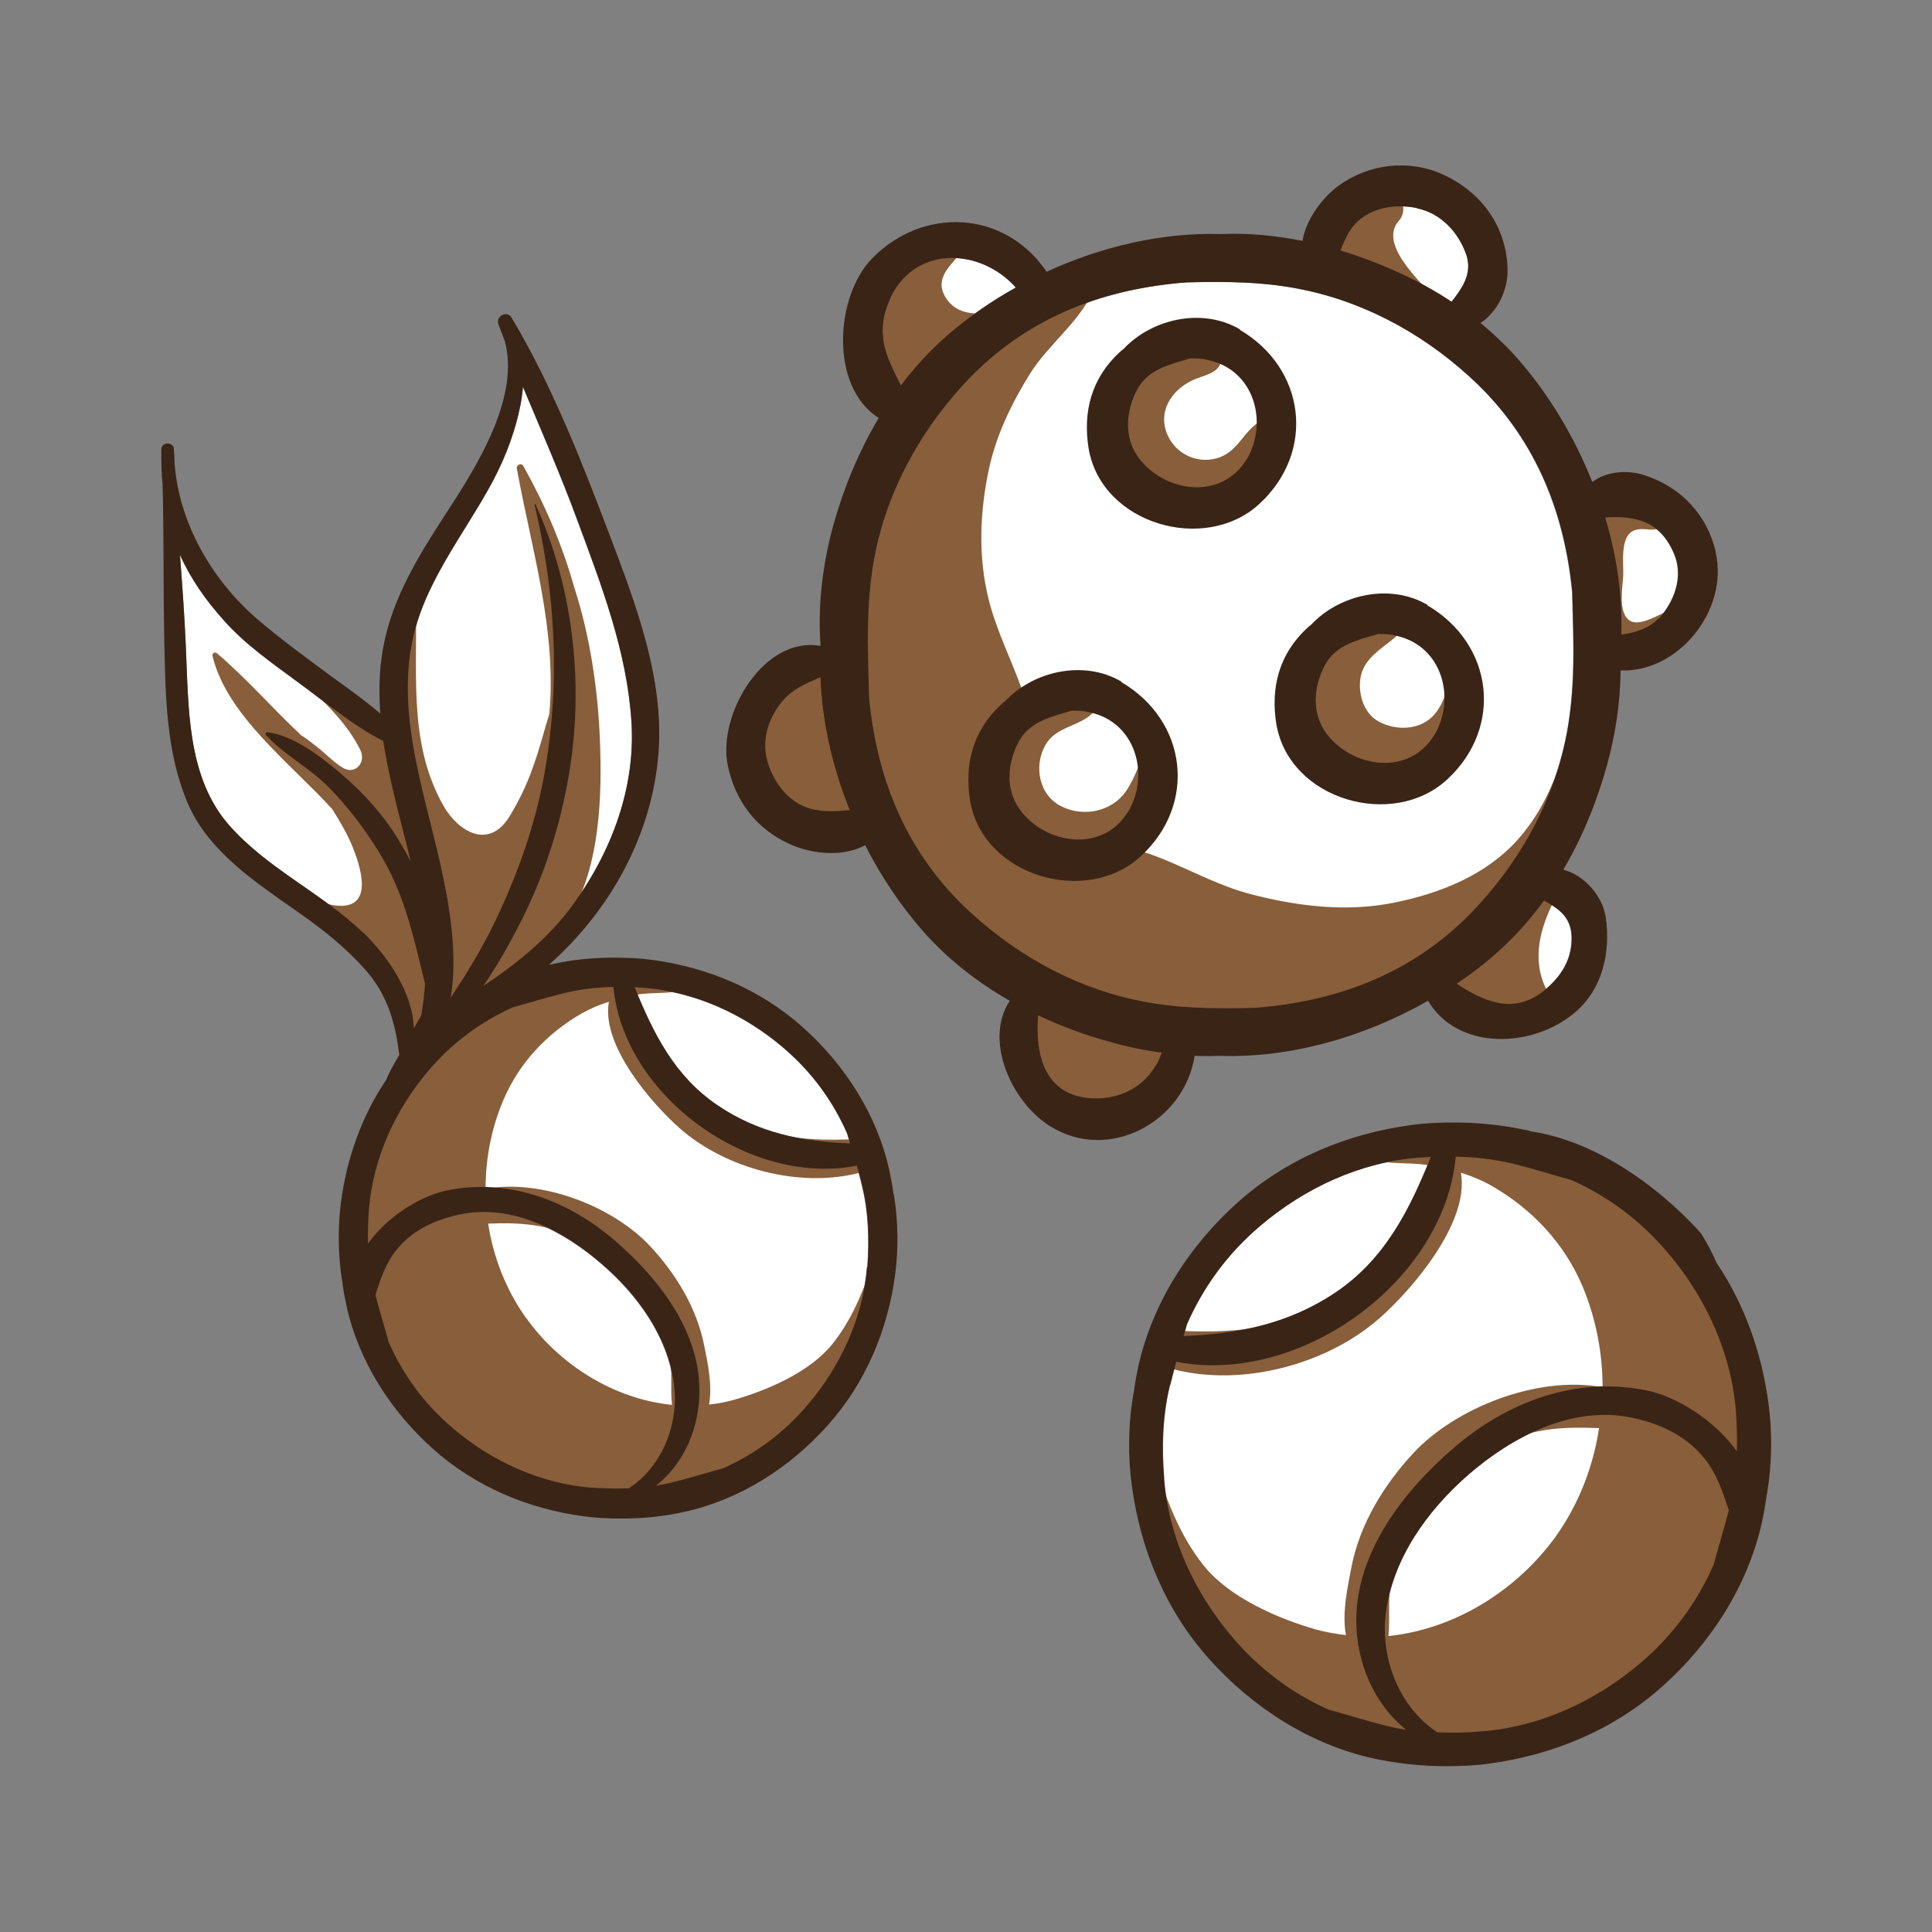
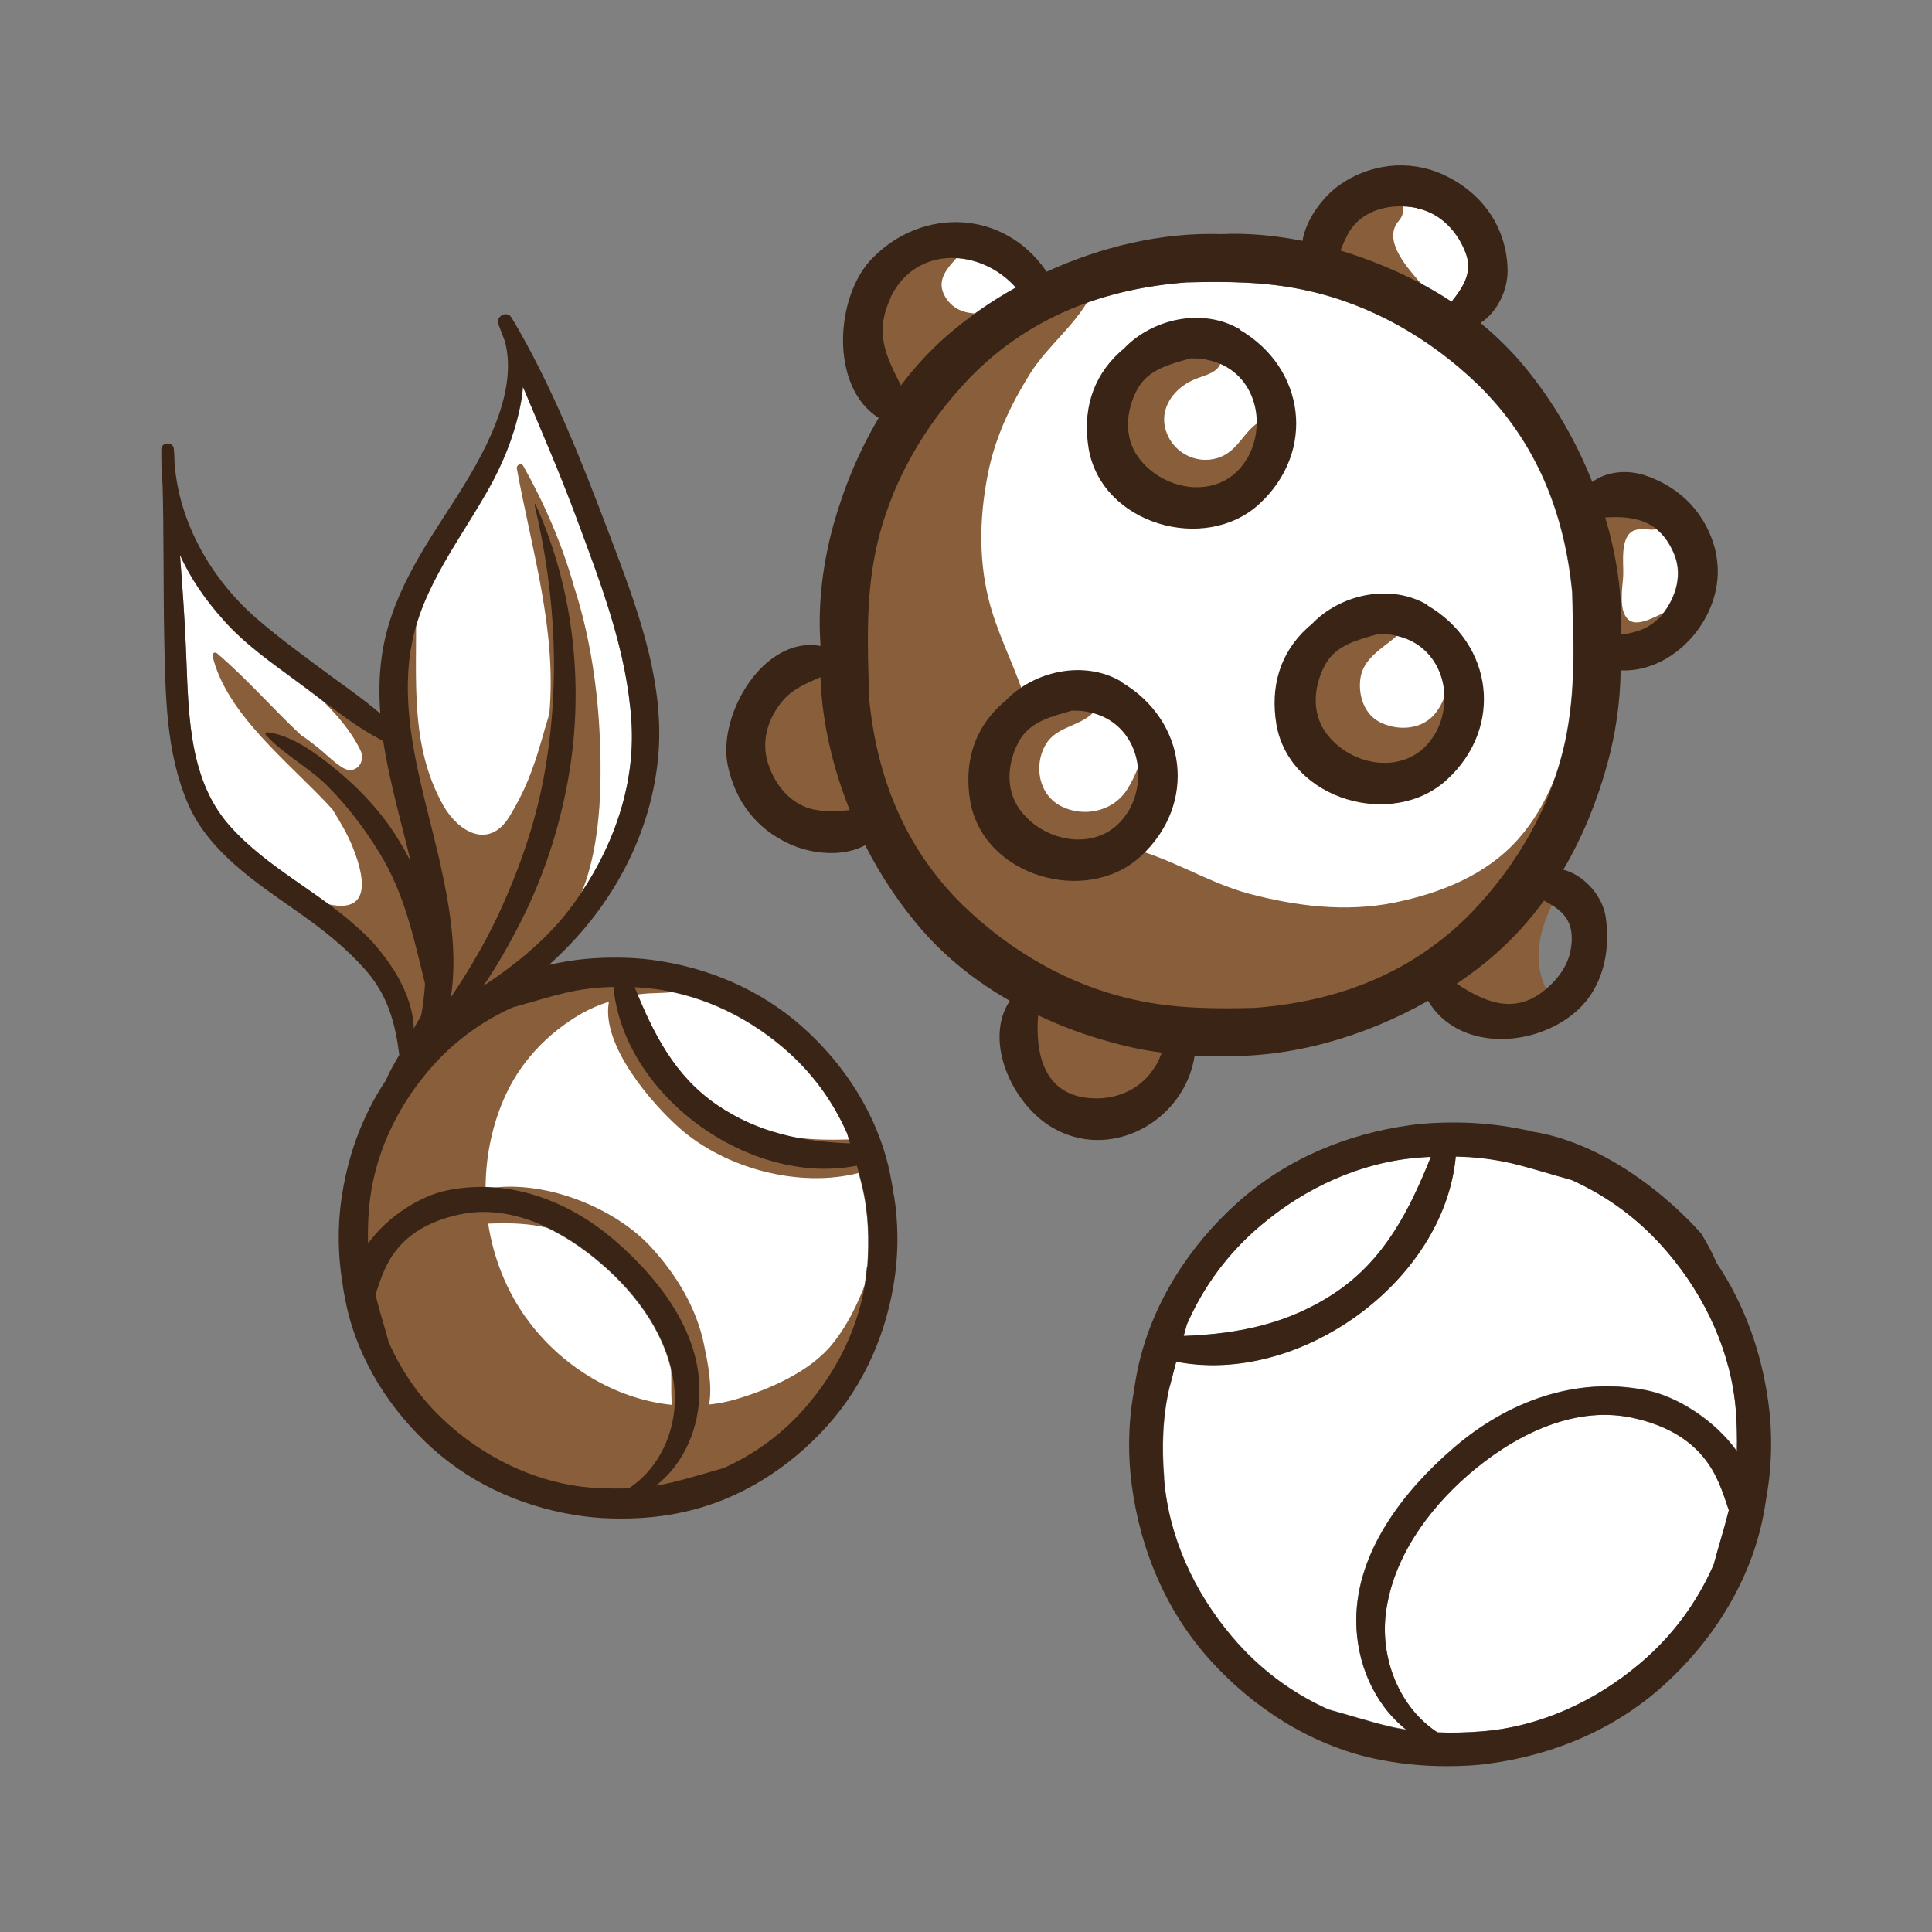
<svg xmlns="http://www.w3.org/2000/svg" id="Layer_1" viewBox="0 0 60 60">
  <rect x="0" y="0" width="60" height="60" fill="#808080" stroke="none" />
  <defs>
    <style>.cls-1{fill:#fff;}.cls-2{fill:#3a2416;}.cls-3{fill:none;}.cls-4{fill:#885e3b;}</style>
  </defs>
  <rect class="cls-3" width="60" height="60" />
  <path class="cls-1" d="m25.31,25.15c-.75-.15-1.24-.76-1.46-1.45-.22-.69,0-1.4.46-1.94.31-.37.74-.54,1.17-.73.05,1.4.38,2.81.91,4.13-.35.03-.7.06-1.06-.01Z" />
  <path class="cls-1" d="m44.01,6.47c.74.15,1.29.75,1.53,1.45.19.58-.13,1.03-.46,1.45-1.06-.7-2.24-1.22-3.45-1.59.07-.18.15-.36.24-.53.43-.76,1.35-.95,2.13-.79Z" />
  <path class="cls-1" d="m27.65,9.23c.8-1.64,2.82-1.51,3.89-.3-.79.44-1.53.96-2.17,1.52-.52.46-.99.97-1.4,1.52-.44-.87-.85-1.62-.31-2.74Z" />
  <path class="cls-1" d="m35.89,33.09c-.4.7-1.15,1.05-1.93,1.02-1.53-.05-1.82-1.37-1.72-2.58.73.35,1.5.63,2.28.84.49.14,1.02.25,1.56.32-.05.13-.1.26-.18.4Z" />
-   <path class="cls-1" d="m48.78,29.43c-.08.59-.48,1.08-.95,1.42-.92.65-1.81.22-2.6-.3.43-.29.84-.6,1.21-.93.56-.49,1.06-1.05,1.5-1.65.59.31.96.63.84,1.47Z" />
  <path class="cls-1" d="m48.6,23.03c-.44,2.02-1.5,3.85-2.93,5.33-1.89,1.93-4.24,2.75-6.71,2.94-1.24.03-2.46.03-3.73-.25-2.02-.44-3.85-1.5-5.33-2.93-1.86-1.82-2.69-4.07-2.92-6.44-.04-1.55-.12-3.06.22-4.64.44-2.02,1.5-3.85,2.93-5.33,1.89-1.93,4.24-2.75,6.71-2.94,1.24-.03,2.46-.03,3.73.25,2.02.44,3.85,1.5,5.33,2.93,1.86,1.82,2.69,4.07,2.92,6.44.04,1.55.12,3.06-.22,4.64Z" />
  <path class="cls-1" d="m51.51,19.19c-.31.33-.73.46-1.17.52.04-1.21-.14-2.45-.5-3.64.93-.06,1.73.1,2.16,1.17.27.69-.01,1.44-.48,1.96Z" />
  <path class="cls-4" d="m39.45,13.12c-.07-.09-.21-.09-.3-.04-.5.27-.67.88-1.24,1.11-.67.27-1.43-.08-1.68-.75-.28-.76.25-1.42.92-1.68.34-.13.85-.23.76-.71,0-.02,0-.04-.01-.06-.03-.17-.2-.34-.37-.37-2.45-.49-3.46,2.84-1.81,4.33.79.71,1.94.78,2.86.3.66-.35,1.44-1.44.87-2.14Z" />
  <path class="cls-4" d="m45.46,20.58c-.11-.13-.37-.07-.4.11-.1.55-.13,1.02-.49,1.47-.42.52-1.2.55-1.75.25-.5-.27-.67-.94-.55-1.45.13-.53.65-.83,1.04-1.15.31-.26.04-.71-.31-.74-.89-.06-1.58.64-1.91,1.42-.96.28-.94,1.87-.57,2.61.53,1.08,2.01,1.92,3.11,1.13.12-.08.19-.22.21-.36.45-.1.89-.32,1.25-.6.75-.58,1.01-1.95.38-2.69Z" />
  <path class="cls-4" d="m47.72,27.43s-.03.02-.04.03c-.03-.15-.11-.27-.23-.34,1.38-1.28,2.34-3.02,1.89-4.78-.05-.21-.34-.18-.4,0-.49,1.38-.8,2.6-1.8,3.73-.99,1.11-2.41,1.67-3.83,1.96-1.52.31-3.07.11-4.54-.28-1.32-.36-2.5-1.16-3.83-1.45.15-.07.29-.16.41-.26.81-.65,1.44-1.98.71-2.9-.11-.13-.34-.08-.42.05-.25.46-.37.94-.67,1.38-.44.64-1.32.81-1.99.48-.73-.35-.88-1.28-.51-1.92.33-.57,1.03-.56,1.46-.98.12-.12.1-.29,0-.42-.54-.65-1.4-.31-2.02.21-.04-.04-.08-.08-.11-.12-.02-.02-.04-.03-.06-.04.04-.09.06-.19.02-.3-.34-.98-.81-1.87-1.06-2.88-.33-1.33-.27-2.74.02-4.07.23-1.04.7-2.01,1.26-2.91.57-.92,1.54-1.61,1.97-2.59.07-.16-.04-.33-.23-.3-.69.13-1.3.55-1.83,1.13-.14.05-.28.11-.41.17,0-.01,0-.02,0-.03-.01-.03-.02-.07-.04-.1-.06-.12-.22-.21-.35-.2-.58.04-1.25.16-1.66-.37-.45-.6,0-1.01.39-1.44.14-.15.1-.44-.13-.49-.44-.1-.79.08-1.03.37-.82.15-1.44.91-1.57,1.75,0,.05-.01.09-.02.14-.14.27-.21.58-.22.89,0,.47.18.87.46,1.2.17.41.51.73.94.88-.96,1.22-1.67,2.67-2.11,4.11-.38,1.25-.5,2.55-.41,3.84-.29-.02-.62.07-.89.25-.11.07-.21.15-.31.24-.22.06-.44.16-.61.25-.68.38-.96,1.21-1.02,1.93-.13,1.62,1.88,3.36,3.45,2.82.29-.1.48-.46.42-.74.06-.08.12-.18.16-.29.26.54.56,1.07.89,1.56,1.16,1.72,2.87,3.11,4.79,3.98-.16.12-.29.29-.32.47-.56.36-.64,1.07-.44,1.72.28.93,1.24,1.45,2.14,1.57.89.12,1.93-.11,2.48-.88.34-.47.63-1.5-.01-1.81-.01-.02-.03-.05-.05-.07,2.53.22,5.75-.25,8.13-1.63.15,1.1,2.02,1.76,2.95,1.69.47-.04.74-.49.53-.92-.46-.93-.19-1.91.26-2.78.16-.32-.18-.74-.52-.52Z" />
  <path class="cls-4" d="m45.2,9.67c-.28-.42-.82-.59-1.16-.97-.39-.45-1.1-1.27-.6-1.84.39-.45-.1-1.12-.64-.82-.02.01-.04.03-.06.04-.6-.33-1.19.38-1.37.93-.21.62.1,1.22.56,1.63.13.13.27.23.43.3,0,0,0,0,.01,0,.04.02.07.03.11.05,0,0,0,0,.01,0,0,0,0,0,0,0,.11.03.21.03.29,0,.55.56,1.69,1.19,2.37.87.06-.03.08-.12.05-.17Z" />
  <path class="cls-4" d="m51.86,18.95c-.32.11-.97.56-1.28.3-.33-.27-.19-1-.17-1.37.02-.36-.12-1.24.35-1.41.35-.12.57.1.88-.14.05-.04.09-.1.07-.17-.19-.68-1.12-.63-1.63-.37-.74.38-.58,1.72-.61,2.37-.04.79.08,1.62.87,2,.79.38,1.56-.23,1.83-.93.07-.17-.13-.35-.3-.3Z" />
  <path class="cls-2" d="m53.29,17.16c-.27-1.17-1.07-2.02-2.21-2.4-.55-.18-1.2-.12-1.63.21-.56-1.42-1.36-2.73-2.29-3.8-.36-.41-.76-.79-1.18-1.14.52-.34.85-1.02.84-1.65-.03-1.35-.81-2.42-2.03-2.97-1.05-.47-2.28-.32-3.21.35-.51.37-1.02,1.05-1.13,1.72-.81-.16-1.67-.25-2.52-.21-1.84-.06-3.73.39-5.43,1.17,0-.02-.02-.03-.03-.05-1.31-1.87-3.81-1.97-5.38-.37-1.16,1.18-1.33,4,.2,4.96-.62,1.04-1.09,2.18-1.41,3.33-.31,1.12-.49,2.42-.4,3.68,0,.02,0,.05,0,.07-1.76-.32-3.2,2.13-2.88,3.7.23,1.12.89,1.99,1.94,2.46.69.31,1.64.4,2.33.03.49.97,1.1,1.87,1.77,2.64.77.88,1.7,1.61,2.72,2.19-.81,1.22.04,3.14,1.26,3.9,1.84,1.14,4.17-.16,4.48-2.19.26.01.52.01.77,0,2.22.08,4.53-.6,6.48-1.71.93,1.57,3.29,1.48,4.6.33.83-.73,1.07-1.86.92-2.91-.09-.66-.66-1.32-1.32-1.49.6-1.02,1.05-2.13,1.36-3.26.25-.9.41-1.91.42-2.93,1.77.08,3.37-1.86,2.95-3.67Zm-27.98,7.99c-.75-.15-1.24-.76-1.46-1.45-.22-.69,0-1.4.46-1.94.31-.37.74-.54,1.17-.73.05,1.4.38,2.81.91,4.13-.35.03-.7.06-1.06-.01ZM44.01,6.47c.74.15,1.29.75,1.53,1.45.19.58-.13,1.03-.46,1.45-1.06-.7-2.24-1.22-3.45-1.59.07-.18.15-.36.24-.53.43-.76,1.35-.95,2.13-.79Zm-16.35,2.76c.8-1.64,2.82-1.51,3.89-.3-.79.44-1.53.96-2.17,1.52-.52.46-.99.97-1.4,1.52-.44-.87-.85-1.62-.31-2.74Zm8.23,23.86c-.4.7-1.15,1.05-1.93,1.02-1.53-.05-1.82-1.37-1.72-2.58.73.35,1.5.63,2.28.84.49.14,1.02.25,1.56.32-.05.13-.1.26-.18.4Zm12.9-3.66c-.08.59-.48,1.08-.95,1.42-.92.65-1.81.22-2.6-.3.43-.29.84-.6,1.21-.93.56-.49,1.06-1.05,1.5-1.65.59.31.96.63.84,1.47Zm-.18-6.4c-.44,2.02-1.5,3.85-2.93,5.33-1.89,1.93-4.24,2.75-6.71,2.94-1.24.03-2.46.03-3.73-.25-2.02-.44-3.85-1.5-5.33-2.93-1.86-1.82-2.69-4.07-2.92-6.44-.04-1.55-.12-3.06.22-4.64.44-2.02,1.5-3.85,2.93-5.33,1.89-1.93,4.24-2.75,6.71-2.94,1.24-.03,2.46-.03,3.73.25,2.02.44,3.85,1.5,5.33,2.93,1.86,1.82,2.69,4.07,2.92,6.44.04,1.55.12,3.06-.22,4.64Zm2.91-3.84c-.31.33-.73.46-1.17.52.04-1.21-.14-2.45-.5-3.64.93-.06,1.73.1,2.16,1.17.27.69-.01,1.44-.48,1.96Z" />
  <path class="cls-2" d="m38.51,10.23c-1.17-.69-2.74-.33-3.62.61-.04.03-.08.06-.12.1-.87.8-1.15,1.85-.96,3,.41,2.35,3.62,3.26,5.3,1.71,1.76-1.62,1.44-4.21-.61-5.41Zm.2,4.04c-.78,1.29-2.57,1.02-3.36-.07-.46-.63-.38-1.46-.03-2.11.34-.63,1.03-.78,1.65-.96.18,0,.36,0,.54.05,1.45.3,1.89,1.95,1.2,3.1Z" />
  <path class="cls-2" d="m34.83,21.17c-1.17-.69-2.74-.33-3.62.61-.04.03-.08.06-.12.1-.87.8-1.15,1.85-.96,3,.41,2.35,3.62,3.26,5.3,1.71,1.76-1.62,1.44-4.21-.61-5.41Zm.2,4.04c-.78,1.29-2.57,1.02-3.36-.07-.46-.63-.38-1.46-.03-2.11.34-.63,1.03-.78,1.65-.96.18,0,.36,0,.54.05,1.45.3,1.89,1.95,1.2,3.1Z" />
  <path class="cls-2" d="m44.34,18.79c-1.17-.69-2.74-.33-3.62.61-.04.03-.08.06-.12.1-.87.8-1.15,1.85-.96,3,.41,2.35,3.62,3.26,5.3,1.71,1.76-1.62,1.44-4.21-.61-5.41Zm.2,4.04c-.78,1.29-2.57,1.02-3.36-.07-.46-.63-.38-1.46-.03-2.11.34-.63,1.03-.78,1.65-.96.18,0,.36,0,.54.05,1.45.3,1.89,1.95,1.2,3.1Z" />
  <path class="cls-1" d="m20.03,30.69c1.58.13,3.08.82,4.28,1.84.91.77,1.56,1.68,2,2.68.03.1.06.21.09.31-1.48-.06-2.84-.32-4.12-1.19-1.33-.9-1.99-2.23-2.57-3.66.11,0,.21.01.32.02Z" />
  <path class="cls-1" d="m12.76,20.18c.29-1.94,1.64-3.54,2.54-5.22.43-.81.75-1.68.9-2.58.02-.12.03-.24.04-.36.57,1.36,1.16,2.71,1.67,4.09.76,2.05,1.56,4.11,1.7,6.31.13,2.04-.61,4.01-1.79,5.65-.75,1.04-1.74,1.85-2.81,2.56.43-.63.81-1.3,1.15-1.97.69-1.35,1.17-2.79,1.45-4.27.56-2.9.24-6.04-.98-8.72,0-.02-.03,0-.03.01.67,2.82.81,5.66.28,8.51-.27,1.42-.75,2.8-1.35,4.11-.29.63-.62,1.24-.98,1.83-.17.29-.37.57-.55.86.22-1.38-.04-2.88-.34-4.21-.49-2.17-1.25-4.33-.91-6.58Z" />
  <path class="cls-1" d="m11.29,28.99c-1.29-1.25-2.97-1.99-4.17-3.35-1.33-1.51-1.26-3.7-1.35-5.58-.04-.94-.11-1.88-.18-2.82.33.74.81,1.42,1.35,2.02.66.75,1.51,1.34,2.31,1.93.85.62,1.7,1.35,2.65,1.83.16,1.03.43,2.05.68,3.04.06.23.12.47.17.7-.11-.22-.23-.43-.35-.63-.48-.8-1.12-1.51-1.83-2.11-.61-.51-1.46-1.18-2.27-1.27-.05,0-.07.06-.04.09.55.6,1.33,1,1.91,1.58.62.62,1.15,1.32,1.61,2.07.79,1.28,1.07,2.66,1.42,4.07-.02.33-.06.66-.12.99-.08.13-.15.27-.23.4-.03-1.11-.8-2.23-1.56-2.97Z" />
  <path class="cls-1" d="m19.53,46.23c-.4.02-.8,0-1.19-.02-1.58-.13-3.08-.82-4.28-1.84-.91-.77-1.56-1.68-2-2.68-.13-.49-.29-.98-.41-1.47.17-.52.32-1,.7-1.45.5-.59,1.21-.9,1.95-1.05,1.61-.33,3.22.53,4.39,1.55,1.1.95,2.05,2.25,2.23,3.73.16,1.23-.36,2.55-1.4,3.23Z" />
  <path class="cls-1" d="m26.92,39.35c-.13,1.58-.82,3.08-1.84,4.28-.75.89-1.64,1.53-2.61,1.97-.54.15-1.08.32-1.62.45-.16.04-.33.07-.49.1.88-.69,1.36-1.81,1.35-2.97,0-1.85-1.28-3.48-2.61-4.63-1.45-1.26-3.32-1.96-5.23-1.57-.83.17-1.85.81-2.45,1.65-.01-.36,0-.72.03-1.08.13-1.58.82-3.08,1.84-4.28.75-.89,1.64-1.53,2.61-1.97.54-.15,1.08-.32,1.62-.45.5-.12,1.01-.18,1.52-.19.32,3.39,4.24,6.21,7.56,5.55.06.21.12.42.17.64.2.82.22,1.67.16,2.51Z" />
  <path class="cls-4" d="m27.46,38.87c-.01-.13-.18-.16-.22-.03-.36,1.04-.69,2.03-1.39,2.9-.69.86-1.98,1.42-3.01,1.72-.27.08-.55.13-.82.16.11-.59-.04-1.29-.15-1.83-.23-1.17-.88-2.23-1.68-3.09-1.13-1.21-3.33-2.1-5.11-1.78,0-.94.18-1.88.55-2.75.49-1.16,1.36-2.08,2.44-2.7.27-.15.55-.27.84-.36-.25,1.36,1.36,3.19,2.2,3.93,1.42,1.25,3.7,1.86,5.55,1.39.58-.15.46-1.07-.14-1.05-1.65.07-3.04-.08-4.45-1.03-.76-.51-1.33-1.24-1.78-2.02-.26-.44-.37-.99-.66-1.41.05,0,.1-.02.15-.03.52-.09,1.02,0,1.52-.17.1-.04.17-.19.07-.27-.89-.69-2.38-.27-3.33.1,0,0,0,0,0,0-.06-.09-.16-.16-.29-.16-.61,0-1.24.16-1.85.4.78-.61,1.42-1.51,1.77-2.3.98-1.56,1.03-3.84.96-5.53-.06-1.48-.29-3.17-.8-4.73-.37-1.32-.92-2.59-1.58-3.76-.06-.11-.22-.03-.2.08.48,2.61,1.24,5.01,1.01,7.62-.17.55-.31,1.11-.51,1.66-.19.54-.43,1.04-.73,1.53-.64,1.04-1.59.47-2.05-.34-1.16-2.05-.76-4.36-.87-6.57,0-.08-.1-.08-.13-.02-.53,1.36-.4,3.02-.25,4.49-.12-.19-.43-.1-.45.1-.14-.16-.3-.28-.49-.36-.06-.02-.12,0-.17.04-.05-.07-.09-.13-.13-.19-.46-.66-1.05-1.23-1.79-1.55-.1-.04-.21.07-.12.16.68.67,1.39,1.3,1.82,2.17.19.39-.16.79-.55.55-.28-.17-.53-.44-.79-.64-.17-.13-.32-.26-.49-.36-.89-.83-1.7-1.77-2.62-2.55-.06-.06-.16,0-.14.08.44,1.85,2.44,3.35,3.72,4.76.23.37.46.75.63,1.17.2.5.77,2.03-.61,1.81-.5-.08-.84-.51-1.25-.78-.02-.01-.05,0-.04.03.24.59.69,1.09,1.31,1.26,0,.05.01.09.05.13.36.32.79.54,1.15.86.27.24.48.74.82.91,0,.63.01,1.25.27,1.78.09.19.39.22.53.07,0-.01.02-.02.03-.03.01,0,.02,0,.04,0,.02.03.04.06.06.09-.18.17-.36.33-.52.5-1.2,1.28-1.82,3.02-1.96,4.75-.11,1.26.19,2.52.75,3.65.03.13.07.25.11.37.58,1.81,2.14,3.11,3.85,3.82,3.21,1.33,8.2,1.12,10.17-2.24.07-.12.04-.25-.03-.34,1.16-1.1,1.95-2.63,1.79-4.1Zm-11.13,2.05c-.62-.87-1.01-1.88-1.17-2.92.54-.02,1.08-.02,1.65.09.98.2,1.86.72,2.58,1.41.73.69,1.15,1.63,1.39,2.59.12.48.03,1.04.09,1.54-1.79-.18-3.48-1.23-4.53-2.7Z" />
  <path class="cls-2" d="m27.75,37.09c-.03-.25-.08-.5-.13-.74-.38-1.73-1.38-3.28-2.69-4.45-1.31-1.17-2.95-1.86-4.68-2.09-.37-.05-.76-.07-1.16-.07-.66,0-1.32.06-1.97.21-.03,0-.05.01-.08.02,1.9-1.68,3.21-4.02,3.41-6.58.18-2.33-.71-4.64-1.52-6.78-.86-2.27-1.79-4.65-3.04-6.74-.14-.24-.48-.06-.42.18,0,0,0,0,0,0,.07.18.14.37.21.55.44,1.65-.73,3.63-1.56,4.93-1,1.55-2.02,3.03-2.27,4.9-.08.58-.08,1.16-.04,1.73-.49-.42-1.03-.8-1.54-1.17-.78-.58-1.57-1.15-2.31-1.79-1.39-1.21-2.41-2.97-2.54-4.84,0-.13-.01-.27-.02-.4,0-.25-.39-.25-.39,0,0,.38,0,.74.04,1.1.04,1.58.02,3.17.05,4.75.04,1.75.04,3.55.75,5.18.65,1.47,2.1,2.42,3.37,3.31.8.56,1.54,1.14,2.18,1.88.65.76.88,1.62,1,2.58-.15.26-.3.51-.41.78-.76,1.13-1.22,2.43-1.4,3.79-.1.76-.1,1.63.04,2.48.03.25.08.5.13.74.38,1.73,1.38,3.28,2.69,4.45,1.31,1.17,2.95,1.86,4.68,2.09.37.05.76.07,1.16.07.66,0,1.32-.06,1.97-.21,1.73-.38,3.28-1.38,4.45-2.69,1.17-1.31,1.86-2.95,2.09-4.68.1-.76.1-1.63-.04-2.48Zm-7.72-6.41c1.58.13,3.08.82,4.28,1.84.91.77,1.56,1.68,2,2.68.03.1.06.21.09.31-1.48-.06-2.84-.32-4.12-1.19-1.33-.9-1.99-2.23-2.57-3.66.11,0,.21.01.32.02Zm-7.27-10.51c.29-1.94,1.64-3.54,2.54-5.22.43-.81.75-1.68.9-2.58.02-.12.03-.24.04-.36.57,1.36,1.16,2.71,1.67,4.09.76,2.05,1.56,4.11,1.7,6.31.13,2.04-.61,4.01-1.79,5.65-.75,1.04-1.74,1.85-2.81,2.56.43-.63.81-1.3,1.15-1.97.69-1.35,1.17-2.79,1.45-4.27.56-2.9.24-6.04-.98-8.72,0-.02-.03,0-.03.01.67,2.82.81,5.66.28,8.51-.27,1.42-.75,2.8-1.35,4.11-.29.63-.62,1.24-.98,1.83-.17.29-.37.57-.55.86.22-1.38-.04-2.88-.34-4.21-.49-2.17-1.25-4.33-.91-6.58Zm-1.47,8.81c-1.29-1.25-2.97-1.99-4.17-3.35-1.33-1.51-1.26-3.7-1.35-5.58-.04-.94-.11-1.88-.18-2.82.33.74.81,1.42,1.35,2.02.66.75,1.51,1.34,2.31,1.93.85.62,1.7,1.35,2.65,1.83.16,1.03.43,2.05.68,3.04.06.23.12.47.17.7-.11-.22-.23-.43-.35-.63-.48-.8-1.12-1.51-1.83-2.11-.61-.51-1.46-1.18-2.27-1.27-.05,0-.07.06-.04.09.55.6,1.33,1,1.91,1.58.62.62,1.15,1.32,1.61,2.07.79,1.28,1.07,2.66,1.42,4.07-.02.33-.06.66-.12.99-.08.13-.15.27-.23.4-.03-1.11-.8-2.23-1.56-2.97Zm8.25,17.24c-.4.02-.8,0-1.19-.02-1.58-.13-3.08-.82-4.28-1.84-.91-.77-1.56-1.68-2-2.68-.13-.49-.29-.98-.41-1.47.17-.52.32-1,.7-1.45.5-.59,1.21-.9,1.95-1.05,1.61-.33,3.22.53,4.39,1.55,1.1.95,2.05,2.25,2.23,3.73.16,1.23-.36,2.55-1.4,3.23Zm7.39-6.88c-.13,1.58-.82,3.08-1.84,4.28-.75.89-1.64,1.53-2.61,1.97-.54.15-1.08.32-1.62.45-.16.04-.33.07-.49.1.88-.69,1.36-1.81,1.35-2.97,0-1.85-1.28-3.48-2.61-4.63-1.45-1.26-3.32-1.96-5.23-1.57-.83.17-1.85.81-2.45,1.65-.01-.36,0-.72.03-1.08.13-1.58.82-3.08,1.84-4.28.75-.89,1.64-1.53,2.61-1.97.54-.15,1.08-.32,1.62-.45.5-.12,1.01-.18,1.52-.19.32,3.39,4.24,6.21,7.56,5.55.06.21.12.42.17.64.2.82.22,1.67.16,2.51Z" />
  <path class="cls-1" d="m44.07,35.95c-1.81.14-3.54.94-4.92,2.11-1.05.88-1.79,1.93-2.29,3.07-.03.12-.07.24-.1.36,1.7-.07,3.26-.37,4.73-1.36,1.53-1.03,2.29-2.56,2.95-4.21-.12,0-.25.01-.37.02Z" />
  <path class="cls-1" d="m44.64,53.8c.46.02.91,0,1.37-.03,1.81-.14,3.54-.94,4.92-2.11,1.05-.88,1.79-1.93,2.29-3.07.15-.56.33-1.12.47-1.69-.2-.59-.37-1.15-.81-1.67-.57-.68-1.39-1.03-2.24-1.21-1.85-.37-3.69.61-5.04,1.78-1.27,1.1-2.35,2.59-2.56,4.29-.18,1.41.41,2.93,1.6,3.71Z" />
  <path class="cls-1" d="m36.15,45.9c.14,1.81.94,3.54,2.11,4.92.86,1.02,1.88,1.76,2.99,2.26.62.17,1.24.37,1.86.52.19.04.37.08.56.11-1.01-.79-1.56-2.08-1.55-3.41,0-2.12,1.47-4,3-5.32,1.67-1.45,3.81-2.25,6.01-1.81.96.19,2.13.93,2.81,1.89.01-.41,0-.83-.03-1.24-.14-1.81-.94-3.54-2.11-4.92-.86-1.02-1.88-1.76-2.99-2.26-.62-.17-1.24-.37-1.86-.52-.57-.14-1.16-.2-1.74-.21-.36,3.89-4.87,7.13-8.68,6.37-.07.24-.14.49-.19.73-.23.94-.26,1.92-.18,2.88Z" />
-   <path class="cls-4" d="m48.82,36.08c-.7-.28-1.42-.45-2.12-.46-.15,0-.27.07-.33.18,0,0,0,0,0,0-1.09-.43-2.8-.91-3.82-.12-.12.09-.03.27.08.31.57.2,1.15.09,1.74.2.06.01.12.02.17.03-.33.48-.47,1.11-.76,1.62-.52.9-1.17,1.73-2.04,2.31-1.62,1.08-3.22,1.27-5.11,1.18-.69-.03-.83,1.03-.16,1.2,2.12.54,4.73-.15,6.37-1.59.97-.85,2.81-2.96,2.53-4.52.33.1.66.24.96.41,1.25.72,2.24,1.77,2.81,3.1.42,1,.63,2.08.63,3.15-2.05-.37-4.57.65-5.87,2.04-.92.99-1.67,2.21-1.93,3.55-.12.63-.3,1.43-.17,2.11-.32-.04-.63-.09-.95-.18-1.18-.34-2.67-.99-3.46-1.97-.8-1-1.18-2.13-1.59-3.33-.05-.14-.24-.11-.25.03-.18,1.68.72,3.44,2.05,4.71-.08.1-.11.25-.03.39,2.27,3.86,8,4.1,11.68,2.57,1.96-.81,3.76-2.3,4.42-4.39.04-.14.09-.28.12-.43.64-1.3.99-2.74.87-4.19-.17-1.98-.87-3.98-2.26-5.45-.18-.19-.38-.39-.59-.58.03-.03.05-.06.07-.1.01,0,.03,0,.04-.01.01.01.02.03.03.04.16.17-.84-.26-.73-.48l-2.4-1.33Zm-5.7,14.72c.06-.58-.04-1.22.1-1.77.27-1.1.76-2.18,1.59-2.97.83-.78,1.83-1.39,2.96-1.61.65-.13,1.27-.12,1.89-.1-.18,1.2-.63,2.36-1.34,3.36-1.21,1.68-3.14,2.89-5.21,3.1Z" />
  <path class="cls-2" d="m47.51,35.12s-.06-.02-.09-.02c-.75-.16-1.5-.24-2.26-.24-.46,0-.92.02-1.34.08-1.99.27-3.87,1.05-5.38,2.4-1.5,1.34-2.65,3.12-3.09,5.1-.06.28-.11.57-.15.85-.17.97-.17,1.98-.05,2.85.27,1.99,1.05,3.87,2.4,5.38,1.34,1.5,3.12,2.65,5.1,3.09.75.16,1.5.24,2.26.24.46,0,.92-.02,1.34-.08,1.99-.27,3.87-1.05,5.38-2.4,1.5-1.34,2.65-3.12,3.09-5.1.06-.28.11-.57.15-.85.17-.97.17-1.98.05-2.85-.21-1.56-.74-3.06-1.61-4.35-.13-.31-.29-.6-.47-.9,0,0-2.31-2.75-5.33-3.19Zm-3.07.8c-.66,1.64-1.42,3.17-2.95,4.21-1.47.99-3.04,1.3-4.73,1.36.03-.12.07-.24.1-.36.5-1.14,1.25-2.19,2.29-3.07,1.38-1.17,3.1-1.97,4.92-2.11.12,0,.24-.02.37-.02Zm-1.4,14.17c.22-1.7,1.3-3.19,2.56-4.29,1.35-1.17,3.2-2.15,5.04-1.78.85.17,1.67.53,2.24,1.21.44.52.61,1.08.81,1.67-.14.56-.32,1.12-.47,1.69-.5,1.14-1.25,2.19-2.29,3.07-1.38,1.17-3.1,1.97-4.92,2.11-.45.04-.91.05-1.37.03-1.19-.78-1.78-2.3-1.6-3.71Zm-6.7-7.07c.06-.24.13-.49.19-.73,3.82.75,8.32-2.48,8.68-6.37.59.01,1.17.08,1.74.21.62.15,1.24.35,1.86.52,1.11.5,2.13,1.24,2.99,2.26,1.17,1.38,1.97,3.1,2.11,4.92.03.41.04.83.03,1.24-.69-.96-1.86-1.7-2.81-1.89-2.2-.45-4.34.36-6.01,1.81-1.53,1.32-2.99,3.2-3,5.32,0,1.32.55,2.61,1.55,3.41-.19-.03-.38-.06-.56-.11-.62-.15-1.24-.35-1.86-.52-1.11-.5-2.13-1.24-2.99-2.26-1.17-1.38-1.97-3.1-2.11-4.92-.08-.96-.05-1.94.18-2.88Z" />
</svg>